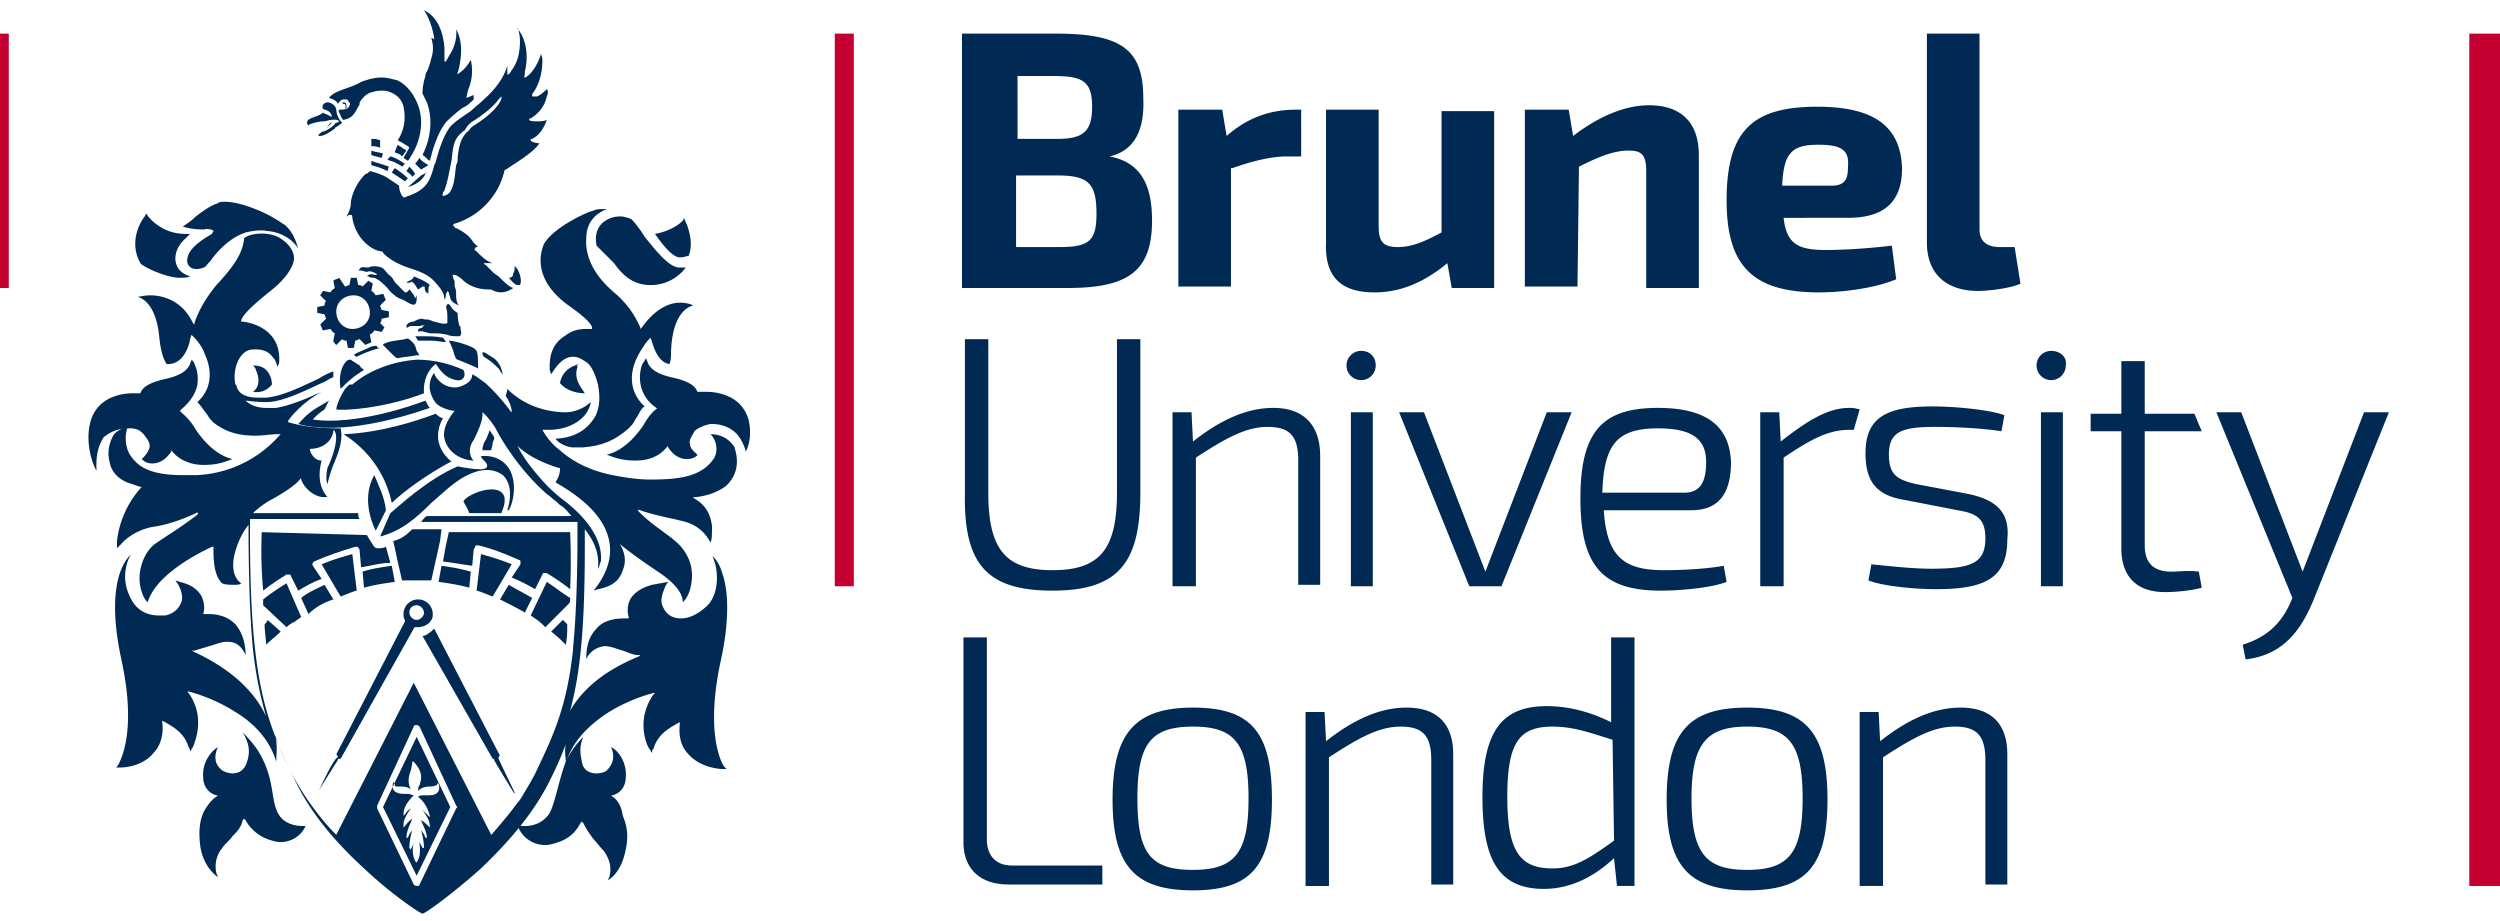
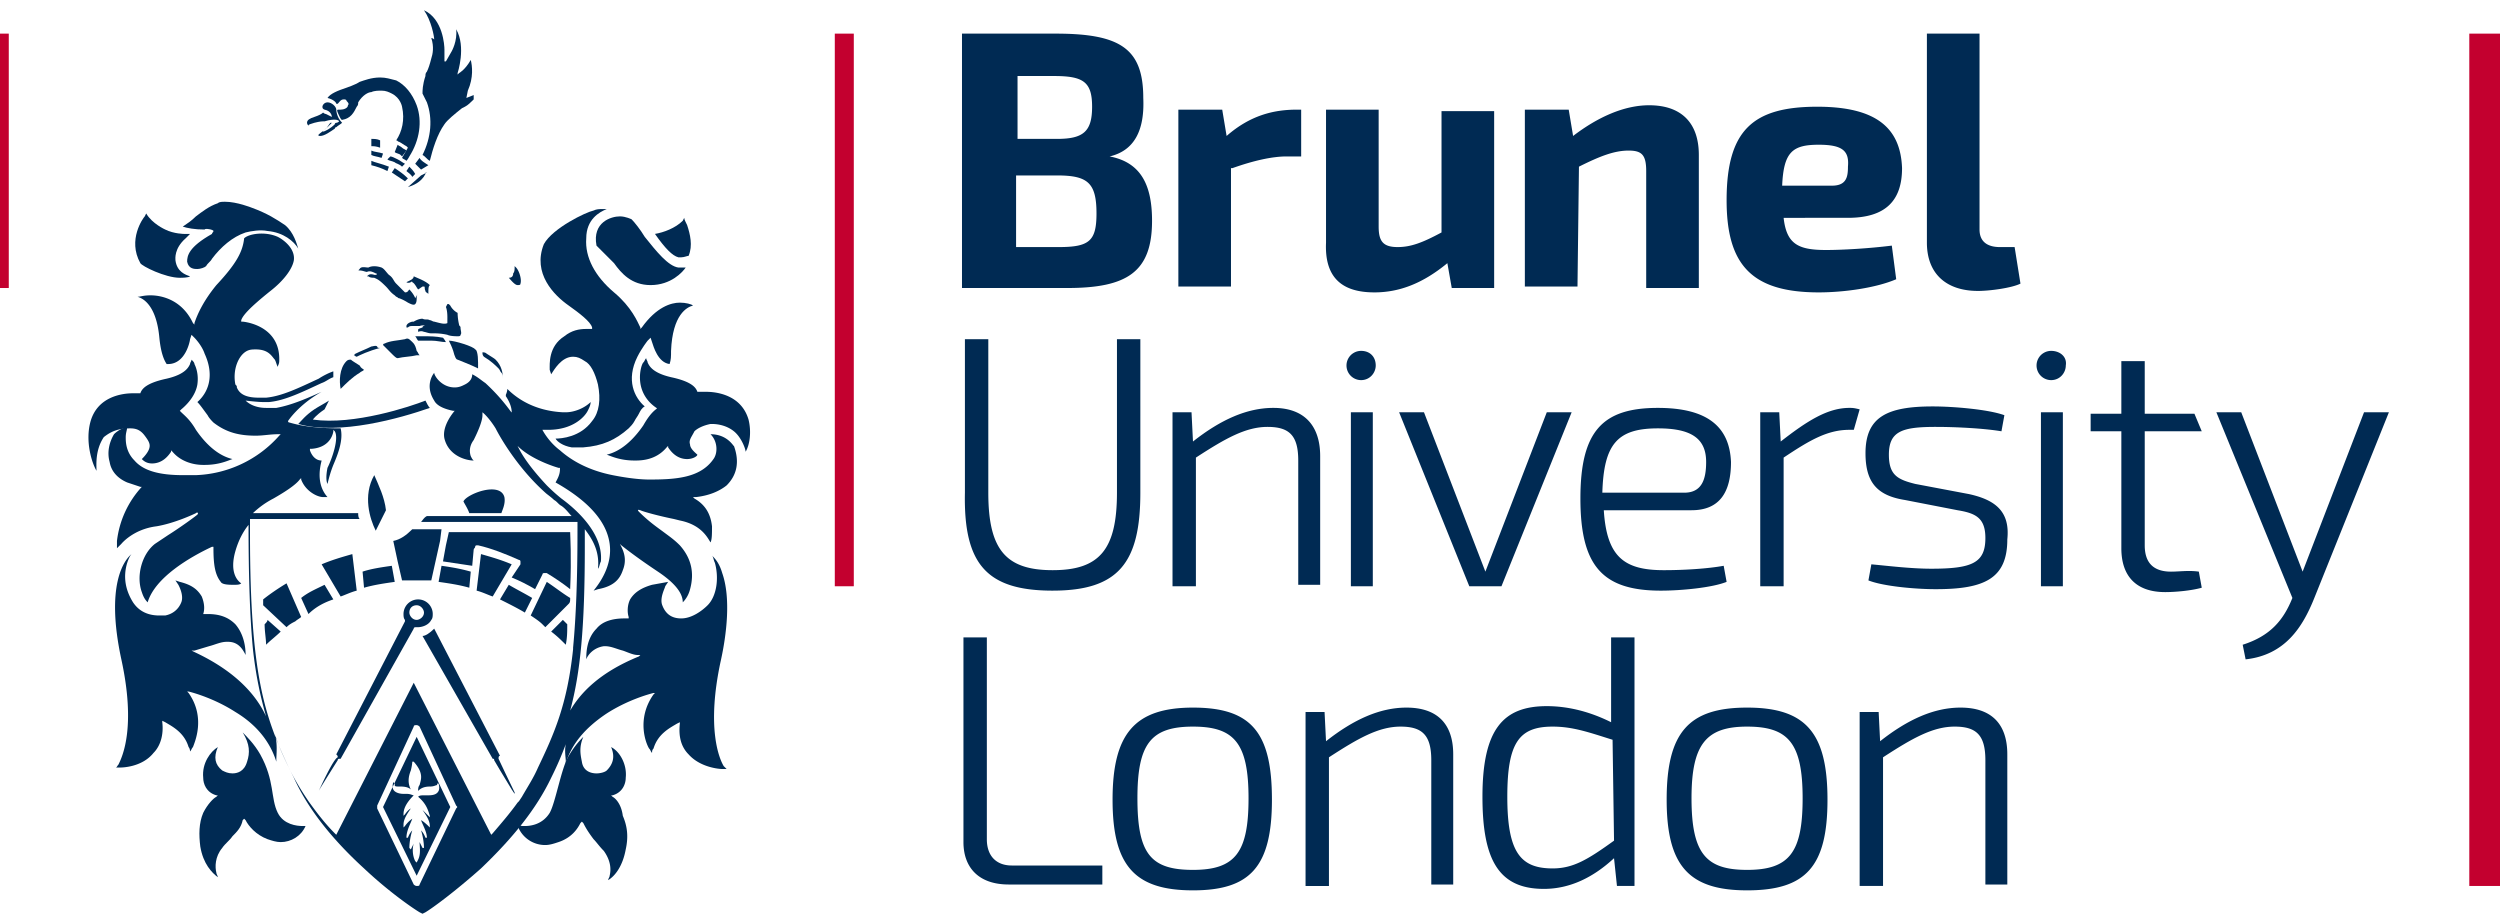
<svg xmlns="http://www.w3.org/2000/svg" xml:space="preserve" id="Layer_1" x="0" y="0" viewBox="0 0 171 63">
  <style>.st0{display:none}.st1{fill:#092869}.st1,.st4{display:inline}.st6{fill-rule:evenodd;clip-rule:evenodd;fill:#1a1d1c}.st10,.st9{display:inline;fill:#621361}.st10{fill:#4f5355}.st11{fill-rule:evenodd;clip-rule:evenodd}.st11,.st12,.st13{display:inline;fill:#231f20}.st13{fill:#141f47}.st17{fill:#be1b2d}.st23{fill:#3680b4}.st25{fill:#fefefe}.st78{fill:#ffb448}.st79{display:inline;fill:#101d49}.st82{fill:#002a53}.st83{fill:#c3002f}.st86{fill:#333}.st91{fill:#fff}.st102{display:inline;fill:#00548f}.st103,.st205,.st206{display:inline;fill:#549dc5}.st205,.st206{fill:#5b3069}.st206{fill:#1476c6}.st213{fill:#272857}.st214,.st215{display:inline;fill:#002337}.st215{fill:#702567}</style>
  <g id="Brunel_University_London">
-     <path d="m23 23.6.4-.4c.1.1.2.1.3.1l.1.5h.4l.1-.5c.1 0 .2-.1.3-.1l.4.4c.1-.1.3-.1.4-.2l-.1-.5c.1-.1.2-.1.3-.3l.5.1c.1-.1.1-.2.2-.3l-.3-.3c.1-.1.1-.2.1-.3l.5-.1v-.4l-.5-.1c0-.1-.1-.2-.1-.3l.4-.4c-.1-.1-.1-.3-.2-.4l-.5.1c-.1-.1-.1-.2-.3-.3l.1-.5c-.1-.1-.2-.1-.3-.2l-.4.4c-.1-.1-.2-.1-.3-.1l-.1-.5H24l-.1.5c-.1 0-.2.1-.3.1l-.4-.6c-.1.1-.3.1-.4.2l.1.5c-.1.1-.2.1-.3.3l-.5-.1c-.1.1-.1.2-.2.3l.4.4c-.1.1-.1.2-.1.3l-.5.1v.4l.5.1c0 .1.1.2.1.3l-.4.4c.1.1.1.3.2.4l.5-.1c.1.1.1.2.3.3l-.1.5c0 .1.1.2.2.3m1.2-3.4c.6 0 1.1.5 1.1 1.2 0 .6-.5 1.1-1.2 1.1-.6 0-1.1-.5-1.1-1.2 0-.6.5-1.1 1.2-1.1M17.9 36.4c0 .3-.1 1.8.1 4 .5-.4 1.1-.8 1.6-1.1h.2c.1 0 .1.1.1.1l.5 1c.5-.3 1-.6 1.6-.8l-.6-.9c0-.1-.1-.1 0-.2l.1-.1c.9-.4 1.8-.7 2.8-1h.1c.1 0 .1 0 .1.1.1 0 .1.1.1.2l.1 1.1c.7-.1 1.3-.3 2-.3l-.3-1.1c-.2.1-.4.1-.5.1h-.1c-.1 0-.2-.1-.2-.1-.2-.3-.4-.6-.5-.8z" class="st82" />
    <path d="m22 38.6 1.3 2.2c.3-.1.7-.3 1.1-.4l-.3-2.5c-.7.2-1.4.4-2.1.7M27 39.8l-.2-1.1c-.7.1-1.4.2-2 .4l.1 1.1c.7-.2 1.4-.3 2.1-.4M18.1 42.7c0 .5.1 1 .1 1.4.3-.3.7-.6 1-.9l-.9-.8c0 .1-.1.2-.2.3M38.7 44.1c.1-.5.1-.9.1-1.4l-.3-.3-.8.8c.4.3.7.6 1 .9M26.2 55.2l2.3 4.7 2.3-4.7-2.3-4.8zm2.5-1.5c-.1.1-.1.3-.1.4.1-.1.3-.3.8-.3.3 0 .4-.1.5-.1v-.1h.1s.1.3 0 .5-.3.3-.7.3h-.2c-.3 0-.4 0-.5.1.6.5.7 1 .8 1.3v.1l-.1-.1-.4-.4c.2.3.5.7.5 1.1v.1l-.1-.1s-.3-.3-.5-.4c.1.3.4.8.4 1.2h-.1s-.1-.3-.3-.5c.1.3.2.8.2 1.2h-.1l-.2-.4c0 .3.1.8-.1 1.2l-.1.2-.1-.1c-.2-.4-.2-.9-.1-1.2l-.2.4-.1-.1c0-.4.1-.9.2-1.2-.2.2-.3.5-.3.5h-.1c0-.5.3-1 .4-1.3-.3.2-.5.5-.5.5l-.1.1v-.2c0-.4.3-.8.5-1.1-.2.1-.4.4-.4.4l-.1.1v-.1c0-.3.1-.7.7-1.3-.1 0-.2-.1-.5-.1h-.2c-.3 0-.6-.1-.7-.3s0-.5 0-.5l.1.1v.1c0 .1.1.1.4.1.4 0 .6.1.7.2-.2-.4-.2-.8 0-1.3.1-.4.1-.6.1-.6h.1c.7.8.5 1.2.4 1.6M36.4 40.9c-.5-.3-1.1-.6-1.6-.9l-.6 1c.6.3 1.2.6 1.7.9zM32.9 37.9l-.3 2.5c.4.1.8.3 1.1.4l1.3-2.2c-.7-.3-1.4-.5-2.1-.7M21.8 54.1c.1-.2 1.3-2.1 1.3-2.1 0-.1.1-.1.1-.1h.1l5-8.9c0-.1.1-.1.2-.1h.1c.2 0 .7-.1.9-.5.1-.1.1-.3.1-.4a1 1 0 0 0-2 0c0 .1 0 .3.1.4v.1L23 51.6c.1.1.1.1.1.2-.3.1-1.2 2.1-1.3 2.3m6.7-12.7c.3 0 .5.3.5.5 0 .3-.3.5-.5.5-.3 0-.5-.3-.5-.5 0-.3.2-.5.5-.5M22.8 41l-.6-1c-.6.3-1.1.5-1.6.9l.5 1.1c.5-.5 1.1-.8 1.7-1M30 39.8c.7.1 1.4.2 2.1.4l.1-1.1c-.7-.2-1.3-.3-2-.4zM27.1 19.4c-.2-.2-.2-.4-.5-.6-.2-.2-.3-.4-.5-.5-.6-.2-.9 0-.9 0-.2 0-.5-.1-.6.1-.1.1-.1.1 0 .1.2 0 .4.1.5.1.2-.1.4 0 .6.1.1 0 .1.1 0 .1h-.1c-.3-.1-.4 0-.5.1h.1c.1.1.3.1.4.1.2.1.3.1.8.6.2.2.3.4.6.6l.1.1c.1 0 .1.1.2.1.3.1.6.3.6.3.2.1.4.2.5.1s.1-.3.1-.4 0-.2.1-.3c-.1.1-.2.3-.2.3-.1-.3-.4-.6-.4-.6-.1.1-.1.2-.3.2zM30.6 22.1c-.2.1-.5 0-.9-.1-.1 0-.2-.1-.3-.1-.2-.1-.3 0-.5-.1-.3 0-.6.2-.6.2h-.1c-.4.1-.4.3-.4.3v.1h.1c.1-.1.2-.1.3-.1h.5c.3-.1.4 0 .3 0s-.1.1-.1.1c-.3.1-.3.1-.3.2v.1s.2-.1.4 0c.1 0 .3.1.5.1h.2c.5 0 .9.1.9.1.2.1.6.1.7.1s.2 0 .2-.1c.1-.1 0-.3 0-.5 0-.1-.1-.1-.1-.2-.1-.4-.1-.8-.1-.8-.2-.1-.4-.3-.5-.5l-.1-.1h-.1l-.1.2s.1.2.1.7zq.15 0 0 0M41.9 54.5l-.1-.1h.1c.7-.2.9-.8.9-1.2.1-.9-.4-1.8-1-2.1.3.7.1 1.2-.3 1.6-.1.1-.4.2-.7.2s-.9-.1-1-.8c-.1-.5-.2-1 .1-1.7-.4.4-.7.8-1 1.3-.5.8-.9 3.2-1.3 3.9-.5.8-1.3.9-1.7.9h-.2l-.3-.1.1.3a2 2 0 0 0 1.8 1.1c.3 0 .6-.1.9-.2.9-.3 1.3-.9 1.5-1.3l.1-.1.1.1c.2.4.4.7.7 1.1.2.2.4.5.7.8.5.7.5 1.3.4 1.7 0 .1-.1.2-.1.3.5-.3 1-1 1.2-2.1.2-.9.1-1.6-.2-2.3-.1-.8-.5-1.2-.7-1.3M8.9 29.3c.4 0 .7.1 1 .5s.4.6.3.9-.4.6-.5.7c.1.1.3.3.7.3.7 0 1.1-.5 1.3-.8v-.1l.1.1c.5.6 1.3.9 2.1.9h.1c1 0 1.6-.3 1.9-.4-.4-.1-1.4-.4-2.5-2-.4-.7-.8-1-1-1.2l-.1-.1.1-.1c.6-.5 1-1.1 1.1-1.7.1-.7-.1-1.2-.2-1.4 0-.1-.1-.2-.2-.3 0 .1-.1.2-.1.3-.1.2-.3.7-1.6 1-1.4.3-1.7.7-1.8 1h-.5c-.7 0-2.4.2-2.9 1.9-.4 1.4.1 2.9.4 3.4 0-.4-.1-1.4.5-2.3.5-.4 1-.6 1.8-.6M51.2 28.7c-.5-1.7-2.2-1.9-2.9-1.9h-.6c-.1-.3-.4-.7-1.8-1-1.3-.3-1.5-.8-1.6-1 0-.1-.1-.2-.1-.3-.1.1-.1.2-.2.3s-.3.7-.2 1.4.5 1.3 1.1 1.7l.1.1v-.1c-.3.2-.6.5-1 1.2-1.1 1.6-2.1 1.9-2.5 2 .3.1.9.4 1.9.4h.1q1.35 0 2.1-.9l.1-.1v.1c.2.3.6.8 1.3.8.4 0 .7-.2.7-.3-.1-.1-.5-.4-.5-.7-.1-.3.1-.5.3-.9.2-.2.6-.4 1.1-.5h.1c.4 0 1 .1 1.5.5s.8 1.2.8 1.4c.3-.5.4-1.4.2-2.2M31.7 34.3c.1.2.3.5.4.8h2.2c0-.1.3-.6.2-1.1-.3-1.1-2.6-.2-2.8.3" class="st82" />
    <path d="M48.6 29.7c.5.5.5 1.3.2 1.7-.9 1.3-2.6 1.4-4.4 1.4-.9 0-2-.2-2.5-.3-1.5-.3-2.7-.9-3.6-1.7-.8-.6-1.2-1.4-1.2-1.4H37h.5c1.7 0 2.5-.9 2.7-1.3.1-.2.2-.4.2-.6-.4.4-1.1.7-1.7.7h-.2c-1.9-.1-3.1-.9-3.8-1.6 0 .2-.1.4-.1.4v.1c.2.3.4.7.4 1.1 0 .1-.5-.8-1.8-2-.3-.2-.5-.4-.9-.6 0 .4-.3.6-.5.7s-.4.2-.7.2c-.9 0-1.4-.8-1.4-1 0 0-.7.8 0 1.9.2.4.8.6 1.3.7h.1s-.9 1-.7 1.9c.3 1.2 1.5 1.5 2 1.5-.1-.1-.1-.1-.2-.3-.1-.3-.1-.7.2-1.1.3-.6.6-1.3.6-1.7v-.2s.4.3.9 1.1c.3.6 1.5 2.7 3.4 4.4.1.1.4.3.6.5.2.1.3.3.5.4.3.2.5.5.7.7h-9.9c-.2.1-.3.3-.4.4h10.7v.6c0 3.3-.1 5.9-.3 8v.1c-.4 3.8-1.3 5.8-2.4 8.1-.3.7-.7 1.3-1.1 2l-.2.3-.1.1c-.5.7-1.1 1.4-1.7 2.1l-.1.1-5.3-10.4L23 57.1l-.1-.1c-.7-.7-1.3-1.5-1.8-2.2l-.2-.3c-.4-.6-.8-1.3-1.1-1.9-1.7-3.6-2.7-6.4-2.7-16.1v-1h7.5c-.1-.1-.1-.3-.1-.4h-7.2a6 6 0 0 1 1.4-1c.7-.4 1.5-.9 1.8-1.3l.1-.1v.1c.3.8 1.1 1.2 1.5 1.2h.3c-.8-.9-.5-2.1-.4-2.5-.6 0-.8-.7-.8-.7v-.1h.1c1.4-.1 1.5-1.2 1.5-1.2v-.1l.1.1c.3.5-.2 1.9-.5 2.5-.1.5-.1.9 0 1.1.1-.4.2-.8.4-1.3.3-.7.7-1.7.5-2.5-1.3 0-2.5-.1-3.5-.4-.1 0-.1-.1-.1-.1s.7-1.1 2.3-2c-.9.4-2 .9-3.1 1.1h-.7c-.6 0-1.1-.2-1.4-.5 0 0 .8.1 1.2.1h.4c1.1-.1 2.3-.7 3.6-1.3.3-.1.5-.3.8-.4v-.4c-.3.1-.7.3-1 .5-1.3.6-2.5 1.2-3.6 1.3h-.5c-.8 0-1.3-.2-1.5-.7 0-.1 0-.1-.1-.2-.2-1 .2-2 .8-2.3.2-.1.4-.1.6-.1.9 0 1.1.5 1.3.7.1.2.1.3.2.5 0-.1.1-.2.1-.4.1-2.5-2.5-2.7-2.5-2.7h-.1v-.1c.1-.3.5-.8 2-2 .9-.7 1.5-1.5 1.6-2.1.1-.8-.7-1.4-1.1-1.6-.9-.4-2-.2-2.3.1-.1.9-.5 1.7-1.9 3.2-.9 1.1-1.3 2-1.5 2.6v.1l-.1-.1c-.8-1.7-2.3-1.9-2.9-1.9-.5 0-.7.1-.9.1.4.1 1.3.6 1.5 2.8.1 1 .3 1.5.5 1.8h.1c1.2 0 1.5-1.6 1.5-1.7l.1-.3.2.2s.5.5.7 1.1c.6 1.3.4 2.5-.5 3.3.2.2.4.5.7.9.1.2.3.4.4.5.9.7 1.8.9 2.9.9.5 0 1-.1 1.5-.1h.2l-.1.1a8 8 0 0 1-5.7 2.7h-.9c-1.6 0-2.7-.3-3.3-1-.6-.6-.6-1.3-.6-1.6s.1-.5.1-.7c-.4.1-.7.3-.9.5-.3.5-.5 1.2-.3 1.9.1.6.5 1.1 1.2 1.4l.9.3h.1A6.6 6.6 0 0 0 8 37v.5l.3-.3s.8-1 2.4-1.2c1.2-.2 2.5-.8 2.7-.9.1-.1.2 0 .1.1s-1.2.9-2 1.4l-.9.6c-.9.7-1.3 2.2-.9 3.3.1.3.2.5.4.7.5-1.7 2.9-3.1 4.4-3.8h.1v.1c0 1.1.1 1.8.5 2.3.1.2.6.2.9.2.2 0 .4 0 .5-.1-.3-.2-.8-.8-.4-2.2q.3-1.05.9-1.8c0 3.6.1 6.4.3 8.5.2 1.8.5 3.2.9 4.6-.6-1.3-1.9-3-4.9-4.4l-.2-.1h.2l1-.3c.4-.1.8-.3 1.2-.3h.1c.7 0 1 .5 1.2.9 0-.5-.1-1.4-.7-2.1-.5-.5-1.1-.7-1.9-.7h-.3c.1-.3.1-.7-.1-1.2-.3-.5-.7-.8-1.5-1l-.3-.1.2.3s.4.7.2 1.2-.6.8-1.1.9h-.4q-1.2 0-1.8-.9c-.5-.8-.7-1.7-.4-2.7q.15-.45.3-.6c-.5.4-1.8 2.1-.7 7.2 1 4.6.1 6.6-.2 7.2-.1.1-.1.2-.2.2h.3c.1 0 1.5 0 2.3-1 .5-.5.7-1.3.6-2.1v-.1l.2.1c.5.3 1.3.7 1.6 1.7.1.1.1.3.1.3.1-.1.1-.2.2-.3.1-.3.9-2-.3-3.7l-.1-.1h.1c.4.1 1.8.5 3.2 1.4 1.5.9 2.4 2.1 2.8 3.4V52c0-.4.1-1.1-.1-1.8.3 1 .8 2 1.3 3 .9 2 2.5 4.1 4.8 6.2 1.7 1.6 3.3 2.7 3.8 3l.2.1.2-.1c.5-.3 2-1.4 3.8-3 2.2-2.1 3.8-4.1 4.8-6.2.4-.8.7-1.5 1-2.3-.1.5 0 .9 0 1.2v.1c.4-1.3 1.3-2.4 2.8-3.4 1.4-.9 2.8-1.3 3.2-1.4h.1l-.1.1c-1.2 1.7-.5 3.4-.3 3.7.1.1.1.2.2.3 0-.1 0-.2.1-.3.3-1 1.1-1.4 1.6-1.7l.2-.1v.1q-.15 1.35.6 2.1c.8.9 2.1 1 2.3 1h.3l-.2-.2c-.3-.5-1.2-2.6-.2-7.2.4-1.8.7-4.3.1-6-.2-.7-.5-1-.7-1.2.1.1.1.3.2.5.3 1.1.1 2.3-.5 2.9-.4.4-1.1.9-1.8.9-.4 0-1-.1-1.3-.9-.2-.5.2-1.2.2-1.3l.2-.3-1.1.2c-.7.2-1.2.5-1.5 1-.2.4-.2.9-.1 1.2v.1h-.3c-.8 0-1.5.2-1.9.7-.7.7-.7 1.7-.7 2.1.1-.3.5-.8 1.2-.9h.1c.4 0 .8.2 1.2.3.3.1.7.3 1 .3h.2l-.1.1c-2.7 1.1-4 2.5-4.7 3.7.7-2.6 1-5.7 1-11.2v-1.2c.7.9 1 1.7.9 2.7.1-.1.1-.3.2-.5.2-2.2-2.3-4-2.7-4.3-.5-.4-.9-.8-1-.9-1.4-1.5-1.8-2.3-2-2.7 1 1 2.8 1.5 2.8 1.5h.1v.1c0 .4-.2.7-.3.9 2.3 1.3 3.5 2.7 3.7 4.2s-.7 2.7-1.1 3.2l.3-.1c1.1-.2 1.5-.7 1.7-1.3.2-.5.2-1-.1-1.6l-.1-.2.1.1c.5.4 1.3 1 2.5 1.8 1.5 1 1.7 1.7 1.7 2.1.2-.2.4-.5.5-.9.3-1.1.1-2.1-.7-3-.4-.4-.7-.6-1.1-.9s-1-.7-1.7-1.4c0 0-.2-.2.1-.1.2.1 1.3.4 2.3.6l.4.1c1.5.3 1.9 1.2 2.1 1.5.1-.2.1-.6.1-1.1-.1-.9-.5-1.5-1.2-1.9l-.1-.1h.2c.9-.1 1.6-.4 2.1-.8.7-.7.9-1.6.5-2.7 0 .1-.4-.8-1.6-.8M31.2 55.3l-2.5 5.2c0 .1-.1.1-.2.1s-.2-.1-.2-.1l-2.5-5.2v-.2l2.5-5.4c0-.1.1-.1.2-.1s.2.1.2.1l2.5 5.4c.1.1.1.1 0 .2" class="st82" />
    <path d="M20.9 56.5h-.2c-.4 0-1.3-.1-1.7-.9-.5-1-.2-2.2-1.2-4-.4-.7-.9-1.2-1.2-1.5.5.8.5 1.4.3 2-.2.7-.7.8-1 .8s-.5-.1-.7-.2c-.5-.4-.6-.9-.3-1.6-.5.3-1.1 1.1-1 2.1 0 .4.2 1 .9 1.2h.1l-.1.1c-.2.1-.6.5-.9 1.1-.3.7-.3 1.5-.2 2.3.2 1.2.8 1.8 1.2 2.1 0-.1-.1-.2-.1-.3-.1-.4-.1-1.1.4-1.7.2-.3.5-.5.7-.8.3-.3.6-.6.7-1.1l.1-.1.1.1c.2.4.7 1 1.5 1.3.3.1.6.2.9.2.7 0 1.4-.4 1.7-1.1l.1-.3zM26.4 34.9c-.1-.9-.5-1.7-.8-2.4-.8 1.4-.3 3 .1 3.8z" class="st82" />
    <path d="M168.9 2.3h2.1v58.3h-2.1zM0 2.3h.6v17.4H0zM57.1 2.3h1.3v37.8h-1.3z" class="st83" />
    <path d="M102.7 40.1h-2.2l-4.8-11.9h1.7l4.2 10.9 4.2-10.9h1.7zm-21.1 8.3c4 0 5.4 1.7 5.4 6.3s-1.5 6.2-5.4 6.2c-4 0-5.5-1.7-5.5-6.2s1.5-6.3 5.5-6.3m0 11.1c2.9 0 3.8-1.2 3.8-4.9 0-3.8-1-4.9-3.8-4.9-2.9 0-3.8 1.2-3.8 4.9 0 3.8.9 4.9 3.8 4.9m37.9-11.1c4 0 5.5 1.7 5.5 6.3s-1.5 6.2-5.5 6.2-5.5-1.7-5.5-6.2c0-4.6 1.5-6.3 5.5-6.3m0 11.1c2.9 0 3.8-1.2 3.8-4.9 0-3.8-1-4.9-3.8-4.9s-3.8 1.2-3.8 4.9c0 3.8 1 4.9 3.8 4.9M93.1 24a1 1 0 0 0 0 2c.6 0 1-.5 1-1 0-.6-.4-1-1-1m47.2 0a1 1 0 0 0 0 2c.6 0 1-.5 1-1 .1-.6-.4-1-1-1M75.9 10.7c2.1.4 2.9 1.9 2.9 4.4 0 3.5-1.7 4.6-5.8 4.6h-7.2V2.3h6.4c4.4 0 6 1 6 4.4.1 2.2-.6 3.6-2.3 4m-6.3-1.2h2.7c1.8 0 2.4-.5 2.4-2.2s-.6-2.1-2.6-2.1h-2.5zm2.8 7.4c2.1 0 2.6-.4 2.6-2.3 0-2.1-.6-2.6-2.7-2.6h-2.8v4.9zm11.9-5.4c1.4-.5 2.7-.8 3.7-.8h1V7.5h-.3c-1.6 0-3.2.4-4.8 1.8l-.3-1.8h-3v12.1h3.6v-8.1zM94 20c1.7 0 3.3-.6 5-2l.3 1.7h2.9V7.6h-3.6v8.3c-1.3.7-2.1 1-3 1-1 0-1.3-.4-1.3-1.4v-8h-3.6v9.1c-.1 2.3 1 3.4 3.3 3.4m14-8.6c1.4-.7 2.4-1.1 3.4-1.1.9 0 1.2.3 1.2 1.4v8h3.6v-9.1c0-2.2-1.2-3.4-3.4-3.4-1.7 0-3.5.8-5.2 2.1l-.3-1.8h-3v12.1h3.6zm16.4 8.6c-4.6 0-6.3-1.9-6.3-6.3 0-4.8 1.8-6.4 6.2-6.4 4.1 0 5.7 1.5 5.8 4.2 0 2.2-1.1 3.4-3.7 3.4H122c.2 1.8 1 2.2 2.9 2.2 1.1 0 2.9-.1 4.5-.3l.3 2.3c-1.4.6-3.6.9-5.3.9m0-10.1c-1.8 0-2.4.5-2.5 2.8h3.4c1 0 1.1-.6 1.1-1.3.1-1.1-.4-1.5-2-1.5m12.4 7c-.9 0-1.4-.4-1.4-1.2V2.3h-3.6v14.3c0 2.1 1.3 3.3 3.5 3.3.8 0 2.3-.2 2.9-.5l-.4-2.5zM90.3 40.1v-8.9c0-2.1-1.1-3.3-3.2-3.3-1.8 0-3.6.8-5.5 2.3l-.1-2h-1.3v11.9h1.6v-8.8c2-1.3 3.4-2.1 4.9-2.1s2.1.6 2.1 2.3V40h1.5zm2.1 0h1.5V28.2h-1.5zm25.7-.3c-1 .4-3.1.6-4.5.6-4 0-5.5-1.7-5.5-6.3s1.5-6.2 5.3-6.2c3.4 0 4.9 1.3 5 3.7 0 2.1-.8 3.3-2.7 3.3h-6c.2 3.2 1.4 4.1 4.1 4.1 1.4 0 3-.1 4.1-.3zm-4.7-10.5c-2.8 0-3.7 1.1-3.8 4.4h5.6c1.2 0 1.5-.9 1.5-2.1 0-1.6-1-2.3-3.3-2.3M67.5 57.4V43.6h-1.6v14c0 1.7 1 2.9 3.1 2.9h6.4v-1.3h-6.2c-1 0-1.7-.6-1.7-1.8m28.7-9c-1.8 0-3.6.8-5.5 2.3l-.1-2h-1.3v11.9h1.6v-8.8c2-1.3 3.4-2.1 4.9-2.1s2.1.6 2.1 2.3v8.5h1.5v-8.9c0-2.1-1.1-3.2-3.2-3.2m14.1-4.8h1.5v17h-1.2l-.2-1.9c-1.4 1.3-3 2.1-4.8 2.1-3.1 0-4.2-2-4.2-6.3 0-4.6 1.4-6.2 4.4-6.2 1.5 0 3 .4 4.4 1.1v-5.8zm0 7c-1.6-.5-2.7-.9-4.1-.9-2.3 0-3.1 1.1-3.1 4.8 0 3.8.9 4.9 3.1 4.9 1.4 0 2.4-.6 4.2-1.9zm23.8-2.2c-1.8 0-3.6.8-5.5 2.3l-.1-2h-1.3v11.9h1.6v-8.8c2-1.3 3.4-2.1 4.9-2.1s2.1.6 2.1 2.3v8.5h1.5v-8.9c0-2.1-1.1-3.2-3.2-3.2m-62.1-8c4.5 0 6-1.9 6-6.7V23.2h-1.6v10.5c0 3.9-1.2 5.3-4.4 5.3s-4.4-1.4-4.4-5.3V23.2H66v10.5c-.1 4.9 1.5 6.7 6 6.7m54.5-12.5c-1.5 0-2.9.9-4.7 2.3l-.1-2h-1.3v11.9h1.6v-8.8c1.8-1.2 3-1.9 4.5-1.9h.3l.4-1.4c-.4-.1-.5-.1-.7-.1m13.1 12.2h1.5V28.2h-1.5zm22.1-11.9-4.2 10.9-4.2-10.9h-1.7l5.2 12.7c-.6 1.5-1.5 2.6-3.4 3.2l.2 1c2.7-.3 3.9-2.2 4.7-4.2l5.1-12.7zm-27 5.6-3.7-.7c-1.2-.3-1.8-.6-1.8-2 0-1.6.9-1.9 3.2-1.9 1.4 0 3.3.1 4.5.3l.2-1.1c-1.1-.4-3.5-.6-4.9-.6-3.1 0-4.6.7-4.6 3.2 0 2 .8 2.9 2.7 3.2l3.6.7c1.2.2 1.9.5 1.9 1.9 0 1.7-.9 2.1-3.7 2.1-1.4 0-3-.2-4.1-.3l-.2 1.1c1 .4 3.2.6 4.6.6 3.3 0 4.9-.7 4.9-3.4.2-1.9-.8-2.7-2.6-3.1m13.8 5.3q-1.8 0-1.8-1.8v-7.8h3.9l-.5-1.2h-3.4v-3.6h-1.6v3.6H143v1.2h2.1v8c0 1.9 1 3 3 3 .7 0 1.8-.1 2.5-.3l-.2-1.1c-.7-.1-1.3 0-1.9 0M34.8 19c.1.1.4.5.6.5.1 0 .2 0 .2-.1.1-.3-.1-.9-.3-1.1l-.1-.1v.1c0 .1 0 .3-.1.4q0 .3-.3.3M20.2 42.5c.1-.1.3-.2.4-.3l-1-2.3c-.5.3-1.1.7-1.6 1.1v.4l1.6 1.5c.2-.2.4-.3.6-.4M39 40.9c-.5-.3-1-.7-1.6-1.1l-1.1 2.3c.3.2.6.4.8.6l.2.2 1.6-1.6c.1-.1.1-.2.1-.4" class="st82" />
    <path d="M39 36.4h-8.3l-.2.9-.2 1.1 2 .3.1-1.1c0-.1.1-.1.1-.2s.1-.1.1-.1h.1c.9.2 1.9.6 2.8 1 .1 0 .1.1.1.1v.2l-.6.9c.5.2 1.1.5 1.6.8l.5-1c0-.1.1-.1.1-.1h.2c.5.3 1.1.7 1.6 1.1.1-2.2 0-3.7 0-3.9M26.9 37l.3 1.4.3 1.3h2l.6-2.7.1-.8h-2c-.4.4-.8.7-1.3.8M33.7 51.9c.1 0 .1 0 .1.1 0 0 .7 1.2 1.2 2l.2.3v-.1c-.3-.6-1.1-2.3-1.1-2.3 0-.1 0-.2.1-.2L29.7 43c-.3.3-.6.5-.8.5zM26.5 10.9c.1.1.3.1.5.2.1.1.3.1.5.3l.2-.2c-.2-.1-.3-.2-.5-.3s-.4-.2-.5-.2zM27.5 10.7l.3-.4c-.1-.1-.2-.1-.3-.2s-.2-.1-.3-.2l-.2.5c.1.1.3.1.4.2zM25.4 11.3c.4.1.7.2 1.1.4l.1-.3c-.5-.2-1-.3-1.2-.4zM28.7 10.8l-.3.4.4.4.5-.3c-.3-.2-.5-.3-.6-.5M26.8 11.8l.9.6.2-.2c-.3-.3-.6-.5-.9-.7zM26.1 10.8l.1-.3c-.3-.1-.6-.1-.8-.2v.3c.2.1.4.1.7.2M29.2 4.9c-.1.1-.1.2-.1.3-.2.6-.2 1-.2 1.2l.3.6c.4 1.1.3 2.4-.3 3.6.2.1.3.3.5.4.2-.8.5-1.8 1-2.5.2-.3.7-.7 1.2-1.1l.2-.1c.2-.1.4-.3.6-.5v-.3l-.5.2.1-.5c.4-.9.3-1.7.2-2.1-.4.7-.8.9-.8.9l-.1.1V5s.6-1.8-.1-3c.1.8-.3 1.5-.3 1.5l-.4.7h-.1v-.8c0-.3-.1-2.1-1.4-2.7.5.7.7 1.8.7 2-.1-.1-.2-.1-.2-.1.2.6.1 1.1 0 1.4q-.15.6-.3.9M26 10.1v-.5c-.2-.1-.4-.1-.6-.1v.5c.2 0 .3 0 .6.1" class="st82" />
-     <path d="M23.1 7.1q.15 0 0 0 .15 0 0 0c.1-.1.2-.3.4-.3h.1c.1 0 .2 0 .2.1.1.1.2.2.1.3 0 .2-.3.3-.5.3h-.2c-.1.1 0 .1 0 .2.1.2.2.5.3.5.6-.1.8-.5 1-.9.1-.1.1-.2.1-.3.3-.5.7-.7.9-.7.2-.1.5-.1.7-.1.3 0 .5.1.7.2.6.3.7.9.7.9.2.9 0 1.7-.4 2.3.1 0 .1.1.2.1.2.1.3.2.5.3l.1.1-.4.7c.1.1.2.1.3.2.1-.1.2-.3.2-.3.7-1.1.9-2.4.5-3.5-.3-.8-.8-1.4-1.4-1.7-.4-.1-.7-.2-1.1-.2-.6 0-1.1.2-1.4.3-.3.2-.9.4-.9.4-.6.2-1.1.4-1.3.7.4.1.6.3.6.4M28 11.4l-.2.3c.1.1.3.2.4.4l.2-.2c-.1-.2-.3-.4-.4-.5M27.8 19.3s.1.1.3 0c0 0 .1-.1.1 0 .2.1.3.4.4.5l.3-.2h.1c.1 0 0 .1.1.3 0 .1.1.1.2.2 0-.4 0-.5.1-.6-.3-.3-.9-.5-1.1-.6 0 .2-.3.3-.5.4" class="st82" />
-     <path d="M23.6 7.4c.1 0 .1 0 .1-.1s0-.3-.2-.3c-.1 0-.1.1 0 .1s.2.1.1.3q0-.15 0 0M30.7 8.8c-.4.6-.7 1.5-.9 2.3l-.1.2q-.15.6-.3.9c-.4 1-1.6 1.2-1.7 1.3-.1 0-.1 0-.2-.1-.1-.2-.2-.4-.2-.7l-.9-.6c-.4-.2-.7-.3-1.1-.4-.1.1-.2.2-.3.2-.6.6-.9 1.3-1 1.9v.1c0 .2-.1.6-.3.9.1 0 .1-.1.2-.1h.1c.1 0 .1.1.1.2.2 1.3 1.2 2.2 2 2.3 0 0 .1 0 .1.1.2.2.7.7 2 1.1 1.2.4 1.4.7 1.9 1.3.2.3.3.5.3.8.1-.1.1-.3.1-.4.1-.1.1-.2.1-.2l.1.1c0 .1.1.3.1.4.1.3.4.4.6.5-.1-.1-.2-.3-.2-.7 0-.2 0-.4-.1-.6v-.3c0-.1-.1-.2-.1-.3s-.1-.2 0-.2h.1c.1 0 .4.2.5.3.7.7 1.6.7 1.9.7h.1s.7.5 1.5-.1c-.3-.1-.6-.4-.9-.7-.2-.2-.3-.2-.5-.4l-.1-.1-.2-.2-.2-.2c-.1 0-.1-.1-.1-.1h.6c-.4-.1-.8-.5-1-.7l-.1-.1c-.1-.1-.2-.1-.1-.2 0-.1.1-.1.2-.1l-.3-.3c-.2-.3-.4-.6-1.2-1-.1 0-.1 0-.1-.1-.1 0-.1-.1-.1-.1s0-.1.1-.1a5 5 0 0 0 2.7-2c.5-.7.7-1.6.7-1.6 0-.1.1-.1.1-.1.9-.6 1.9-1.2 2.3-1.8-.2 0-.6-.1-.6-.2s0-.1.1-.1c.2-.1.7-.4 1-1.3-.2.1-.5.1-.6.1h-.1c-.5 0-.5-.1-.5-.1 0-.1 0-.1.1-.1.3-.2.9-.6 1.1-1.5.1-.2.1-.4 0-.5-.3.3-.6.5-.7.5h-.2c-.1 0-.1 0-.1-.1 0 0 0-.1.1-.2.2-.3.6-1 .6-2.2 0-.2-.1-.4-.1-.4-.2.7-.6 1.2-.7 1.3s-.3.3-.4.3 0-.1 0-.3v-.1c.3-1.2 0-2.3-.4-2.8-.1-.1-.1-.1-.1-.2.2.5.2 1.1.1 1.7-.1.7-.5 1.2-.5 1.2q-.15.3-.3.3v-.6c-.2.7-.7 1.5-1.6 2.3-.3.3-.6.5-.9.8-.9.6-1.3.9-1.5 1.2m1.8-.6c.9-.6 1.4-1.1 1.6-1.4l.2-.2v.1c0 .2-.4.9-1.6 1.7-.3.2-.5.3-.6.5-.5.4-.7.9-.8 1.9 0 .2 0 .3-.1.5-.1.7-.1 1.3-.4 1.8-.1.2-.4.3-.5.3-.1-.1 0-.1 0-.2s.1-.1.1-.2c.2-.5.3-1.1.5-2.1.1-1.1.2-1.5.9-2 .2-.4.5-.6.7-.7" class="st82" />
+     <path d="M23.1 7.1q.15 0 0 0 .15 0 0 0c.1-.1.2-.3.4-.3c.1 0 .2 0 .2.1.1.1.2.2.1.3 0 .2-.3.3-.5.3h-.2c-.1.1 0 .1 0 .2.1.2.2.5.3.5.6-.1.8-.5 1-.9.1-.1.1-.2.1-.3.3-.5.7-.7.9-.7.2-.1.5-.1.7-.1.3 0 .5.1.7.2.6.3.7.9.7.9.2.9 0 1.7-.4 2.3.1 0 .1.1.2.1.2.1.3.2.5.3l.1.1-.4.7c.1.1.2.1.3.2.1-.1.2-.3.2-.3.7-1.1.9-2.4.5-3.5-.3-.8-.8-1.4-1.4-1.7-.4-.1-.7-.2-1.1-.2-.6 0-1.1.2-1.4.3-.3.2-.9.4-.9.4-.6.2-1.1.4-1.3.7.4.1.6.3.6.4M28 11.4l-.2.3c.1.1.3.2.4.4l.2-.2c-.1-.2-.3-.4-.4-.5M27.8 19.3s.1.1.3 0c0 0 .1-.1.1 0 .2.1.3.4.4.5l.3-.2h.1c.1 0 0 .1.1.3 0 .1.1.1.2.2 0-.4 0-.5.1-.6-.3-.3-.9-.5-1.1-.6 0 .2-.3.3-.5.4" class="st82" />
    <path d="M27.9 12.8c.3-.1.9-.3 1.2-.9 0-.1 0-.1.1-.1l-.4.2zq0-.15 0 0M21.1 8.6c0-.1.1-.1.4-.2.4-.1.5-.1.7-.1.3-.1.9-.2 1 0 0 0-.1.1-.2.1s-.1.1-.1.1c-.3.3-.7.5-.8.5s.1-.1.3-.3l.3-.3h-.1c-.1.1-.2.3-.3.4-.4.3-.5.4-.5.4s-.1.1.1.1c.3 0 .7-.3 1-.5 0-.1.1-.1.1-.1.1-.1.3-.2.4-.3-.4-.4-.4-.9-.4-.9 0-.2-.3-.5-.6-.5s-.5.4-.2.5c.5.1.5.5.5.5l-.4-.2c-.1 0-.2-.1-.2-.1q-.15.15-.6.3c-.3.1-.5.2-.5.4 0 .1.1.2.1.2M25.8 23.7c-.1-.1-.3 0-.4 0-.4.2-.7.3-1.1.5l-.1.1c.1 0 .1.1.2.1.2-.1.8-.4 1.6-.6-.1 0-.2 0-.2-.1M28.1 23.3c-.1-.1-.2-.2-.4-.1-.5.1-1 .1-1.4.3-.1 0-.1.1-.1.1l.5.5c.3.3.4.4.5.4.4-.1.9-.1 1.3-.2h.2c-.1-.1-.1-.2-.2-.3-.1-.5-.3-.6-.4-.7M23.7 24.7c-.5.5-.5 1.4-.4 1.9.4-.4.8-.8 1.3-1.1.1-.1.2-.1.3-.2-.1-.1-.2-.1-.3-.3-.3-.2-.5-.3-.6-.4-.1 0-.2 0-.3.1M29.5 23.3c.4 0 .7.1 1 .1-.1-.2-.2-.3-.2-.3-.5-.1-.9-.1-1.4-.1h-.5c.1.1.1.2.2.3zM12.3 19c.1 0 .6 0 .7-.1-.3-.1-.9-.3-1-1.1 0-.1-.1-.8.7-1.5l.3-.3h-.4s-.7 0-1.3-.3c0 0-.9-.4-1.3-1.1l-.1.2c-.1.1-1.2 1.6-.3 3.2.1.2 1.7 1 2.7 1" class="st82" />
    <path d="M14.6 15.8c0 .1-.1.1-.1.2-1.6.9-1.7 1.5-1.7 1.9.1.5.5.5.7.5s.5-.1.6-.2c.1-.2.3-.3.4-.5.6-.8 1.4-1.5 2.3-1.8.4-.1 1-.2 1.5-.1 1.1.1 1.8.7 2.1 1.2-.1-.3-.3-1.1-.9-1.6-.6-.4-1.2-.8-2.3-1.2 0 0-1-.4-1.8-.4-.2 0-.4 0-.5.1-.6.2-1.1.6-1.5.9-.3.3-.6.5-.9.7.3.1.8.2 1.5.2 0-.1.6 0 .6.1M21.4 28.7s.2-.3.8-.7l.3-.6c-.3.2-.7.4-1 .6-.6.4-.9.8-1.1 1 2.8.8 7-.4 9-1.1-.1-.1-.2-.3-.3-.5-1 .4-4.9 1.7-7.7 1.3M40.8 16.8s0 .1 0 0l1 1 .2.2c.5.7 1.2 1.5 2.5 1.5 1.4 0 2.2-.9 2.4-1.2h-.5c-.7-.1-1.5-1.1-2.3-2.1-.3-.5-.7-1-.9-1.2 0 0-.4-.2-.8-.2-.6 0-1.9.4-1.6 2M32.5 23.9c-.1-.2-1.4-.6-1.8-.6.1.2.2.4.3.7q.15.6.3.6c.5.2 1 .4 1.4.6v-.4c0-.6-.1-.9-.2-.9M46.4 17.6h.2c.2 0 .4-.1.5-.1.3-.7.1-1.5-.1-2.1-.1-.2-.2-.4-.2-.5l-.1.2c-.5.5-1.3.8-1.9.9.7 1 1.2 1.5 1.6 1.6" class="st82" />
    <path d="M38.9 20.9c.7.5 1.5 1.1 1.6 1.5v.1h-.4c-.5 0-1 .1-1.5.5-1.1.7-1 1.9-1 2.3l.1.3c.2-.3.7-1.2 1.5-1.2.3 0 .5.1.8.3.4.2.7.8.9 1.6.2 1 .1 1.9-.4 2.5-.8 1.1-2.1 1.2-2.5 1.2.1.2.5.5 1.1.6h.8c1.3-.1 2.2-.5 3.1-1.3.1-.1.3-.3.4-.5s.2-.3.3-.5.2-.4.4-.5c-.7-.6-1.3-1.8-.5-3.4.3-.6.7-1.1.7-1.1l.2-.2.1.3c.1.3.4 1.4 1.2 1.5.1-.3.1-.5.1-.9.1-2.5 1.1-3 1.5-3.1-.1-.1-.5-.2-.9-.2-.6 0-1.6.3-2.6 1.7l-.1.1v-.1c-.2-.4-.6-1.4-1.8-2.4-1.3-1.1-2-2.4-1.9-3.7 0-1.3.9-1.8 1.4-2h-.3c-.2 0-.4 0-.6.1-.5.1-2.8 1.2-3.4 2.3-.8 2 .7 3.5 1.7 4.2M33.9 24.6c-.1-.1-.3-.2-.6-.4-.1-.1-.2-.1-.3-.1 0 .1 0 .2.1.3.5.3.8.6 1 .8.1.1.1.2.2.3s.1.3.1.4c0-.4-.1-.9-.5-1.3" class="st82" />
-     <path d="M39.6 24.9c-.3.1-1.1.3-1.3 1.3.5.6 1.3.7 1.7.7l-.2-.3c-.5-.7-.4-1.2-.3-1.5-.1-.1 0-.1.1-.2M29.8 24.9c.1 0 .4.9 1.4 1.1.5.1.7-.3.5-.7-.9-.4-2-.7-3.2-.7-1.4.1-3.1.6-4.4 1.7h-.2l-.3.3c-.5.8-.6 1.3-.6 1.4.3.1 3.1 0 6-1.1-.1-1.4.8-2 .8-2M33.7 30.3c0-.1.1-.2.1-.3v-.1c-.1-.2-.3-.4-.3-.5-.1.3-.2.6-.4.9-.1.3-.1.3-.1.5h.6c0-.1.1-.3.1-.5M32.9 32.1c-.5 0-1.1-.1-1.6-.2-2.1.9-4.1 2.8-4.6 3.2l-.7 1.6c1.5-.4 2.5-1.3 3.5-2.3.7-.6 1.3-1.2 2.1-1.7 1.2-.7 2.1-.7 2.8-.2.7.7.5 1.8.3 2.4h.1c.4-.7.5-1.9.1-2.7-.3-.6-1-1.1-2-1 0 .1.1.2.3.4.4.5-.3.5-.3.5M17.3 26.8c.5.1 1-.1 1.3-.5 0-.3-.1-.7-.4-1q-.3-.3-.9-.3c.1.1.2.2.2.3.5 1.1-.2 1.5-.2 1.5M29.8 28.3c-1.3.5-3.8 1.3-6.3 1.4.8.5 2.7 1.9 3.3 4.7.8-.8 2.5-2 4-2.8h.1c-.1-.1-1.6-1.2-.6-3-.1 0-.3-.1-.5-.3" class="st82" />
  </g>
</svg>